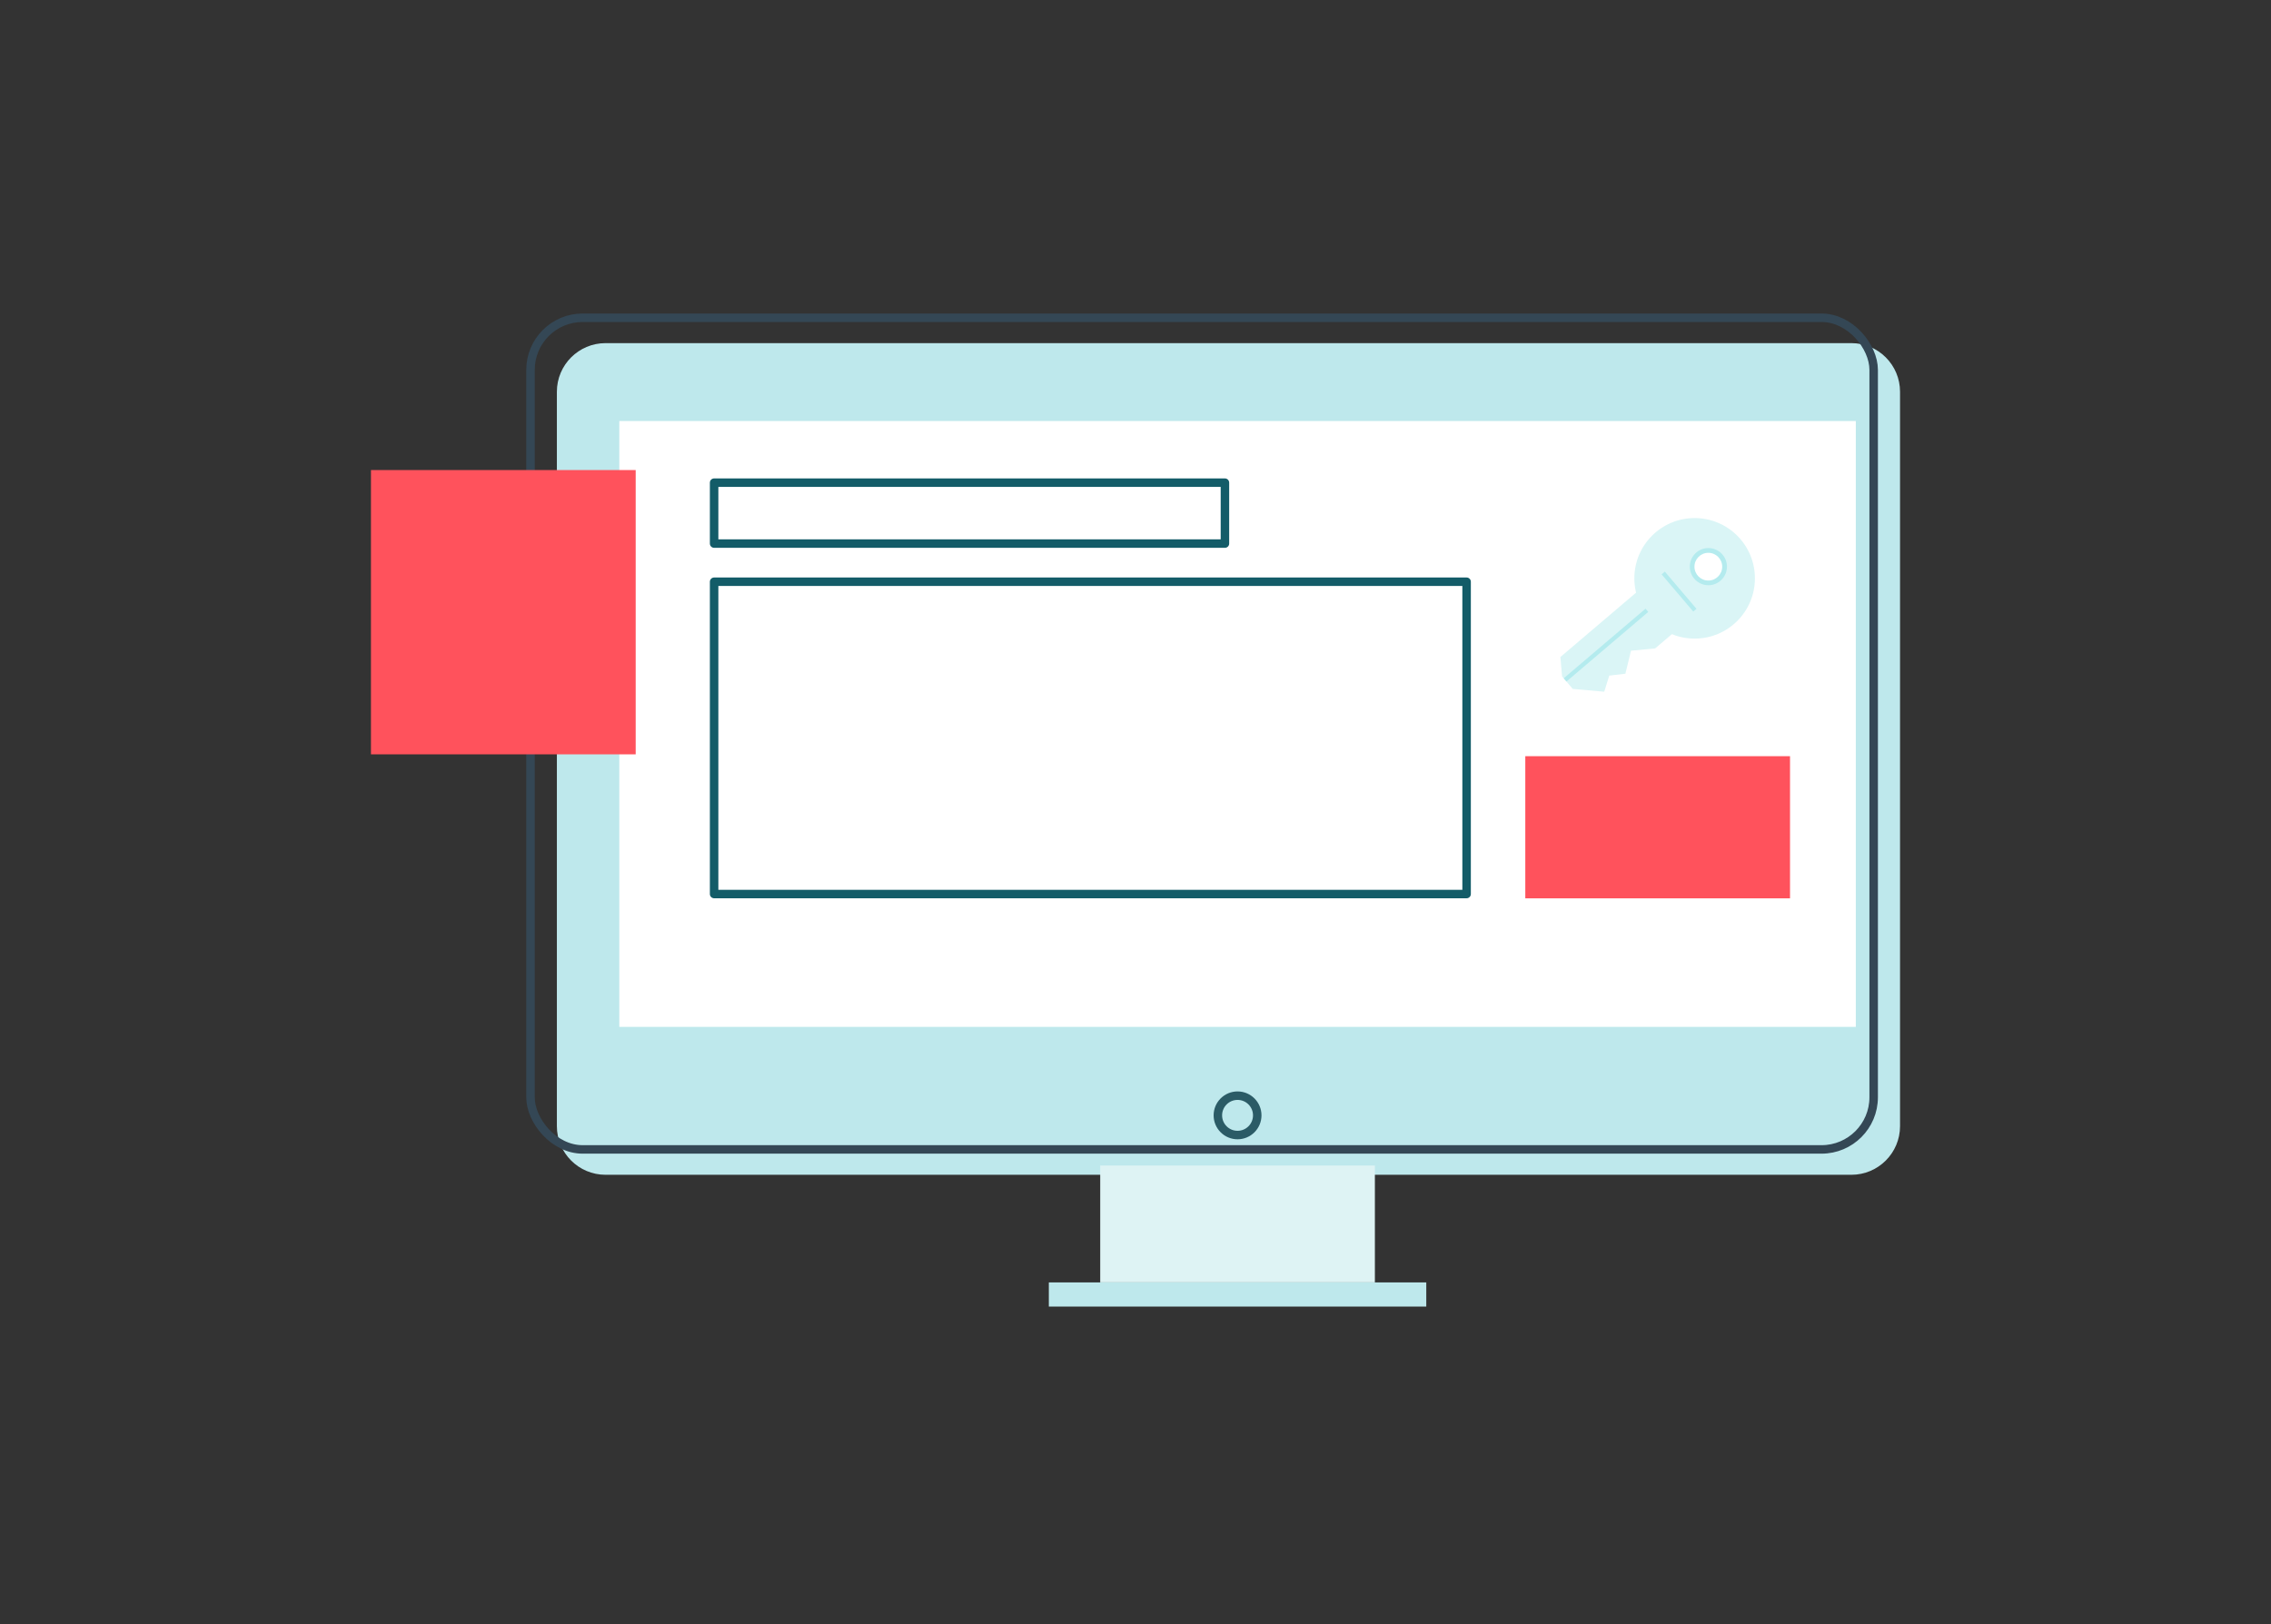
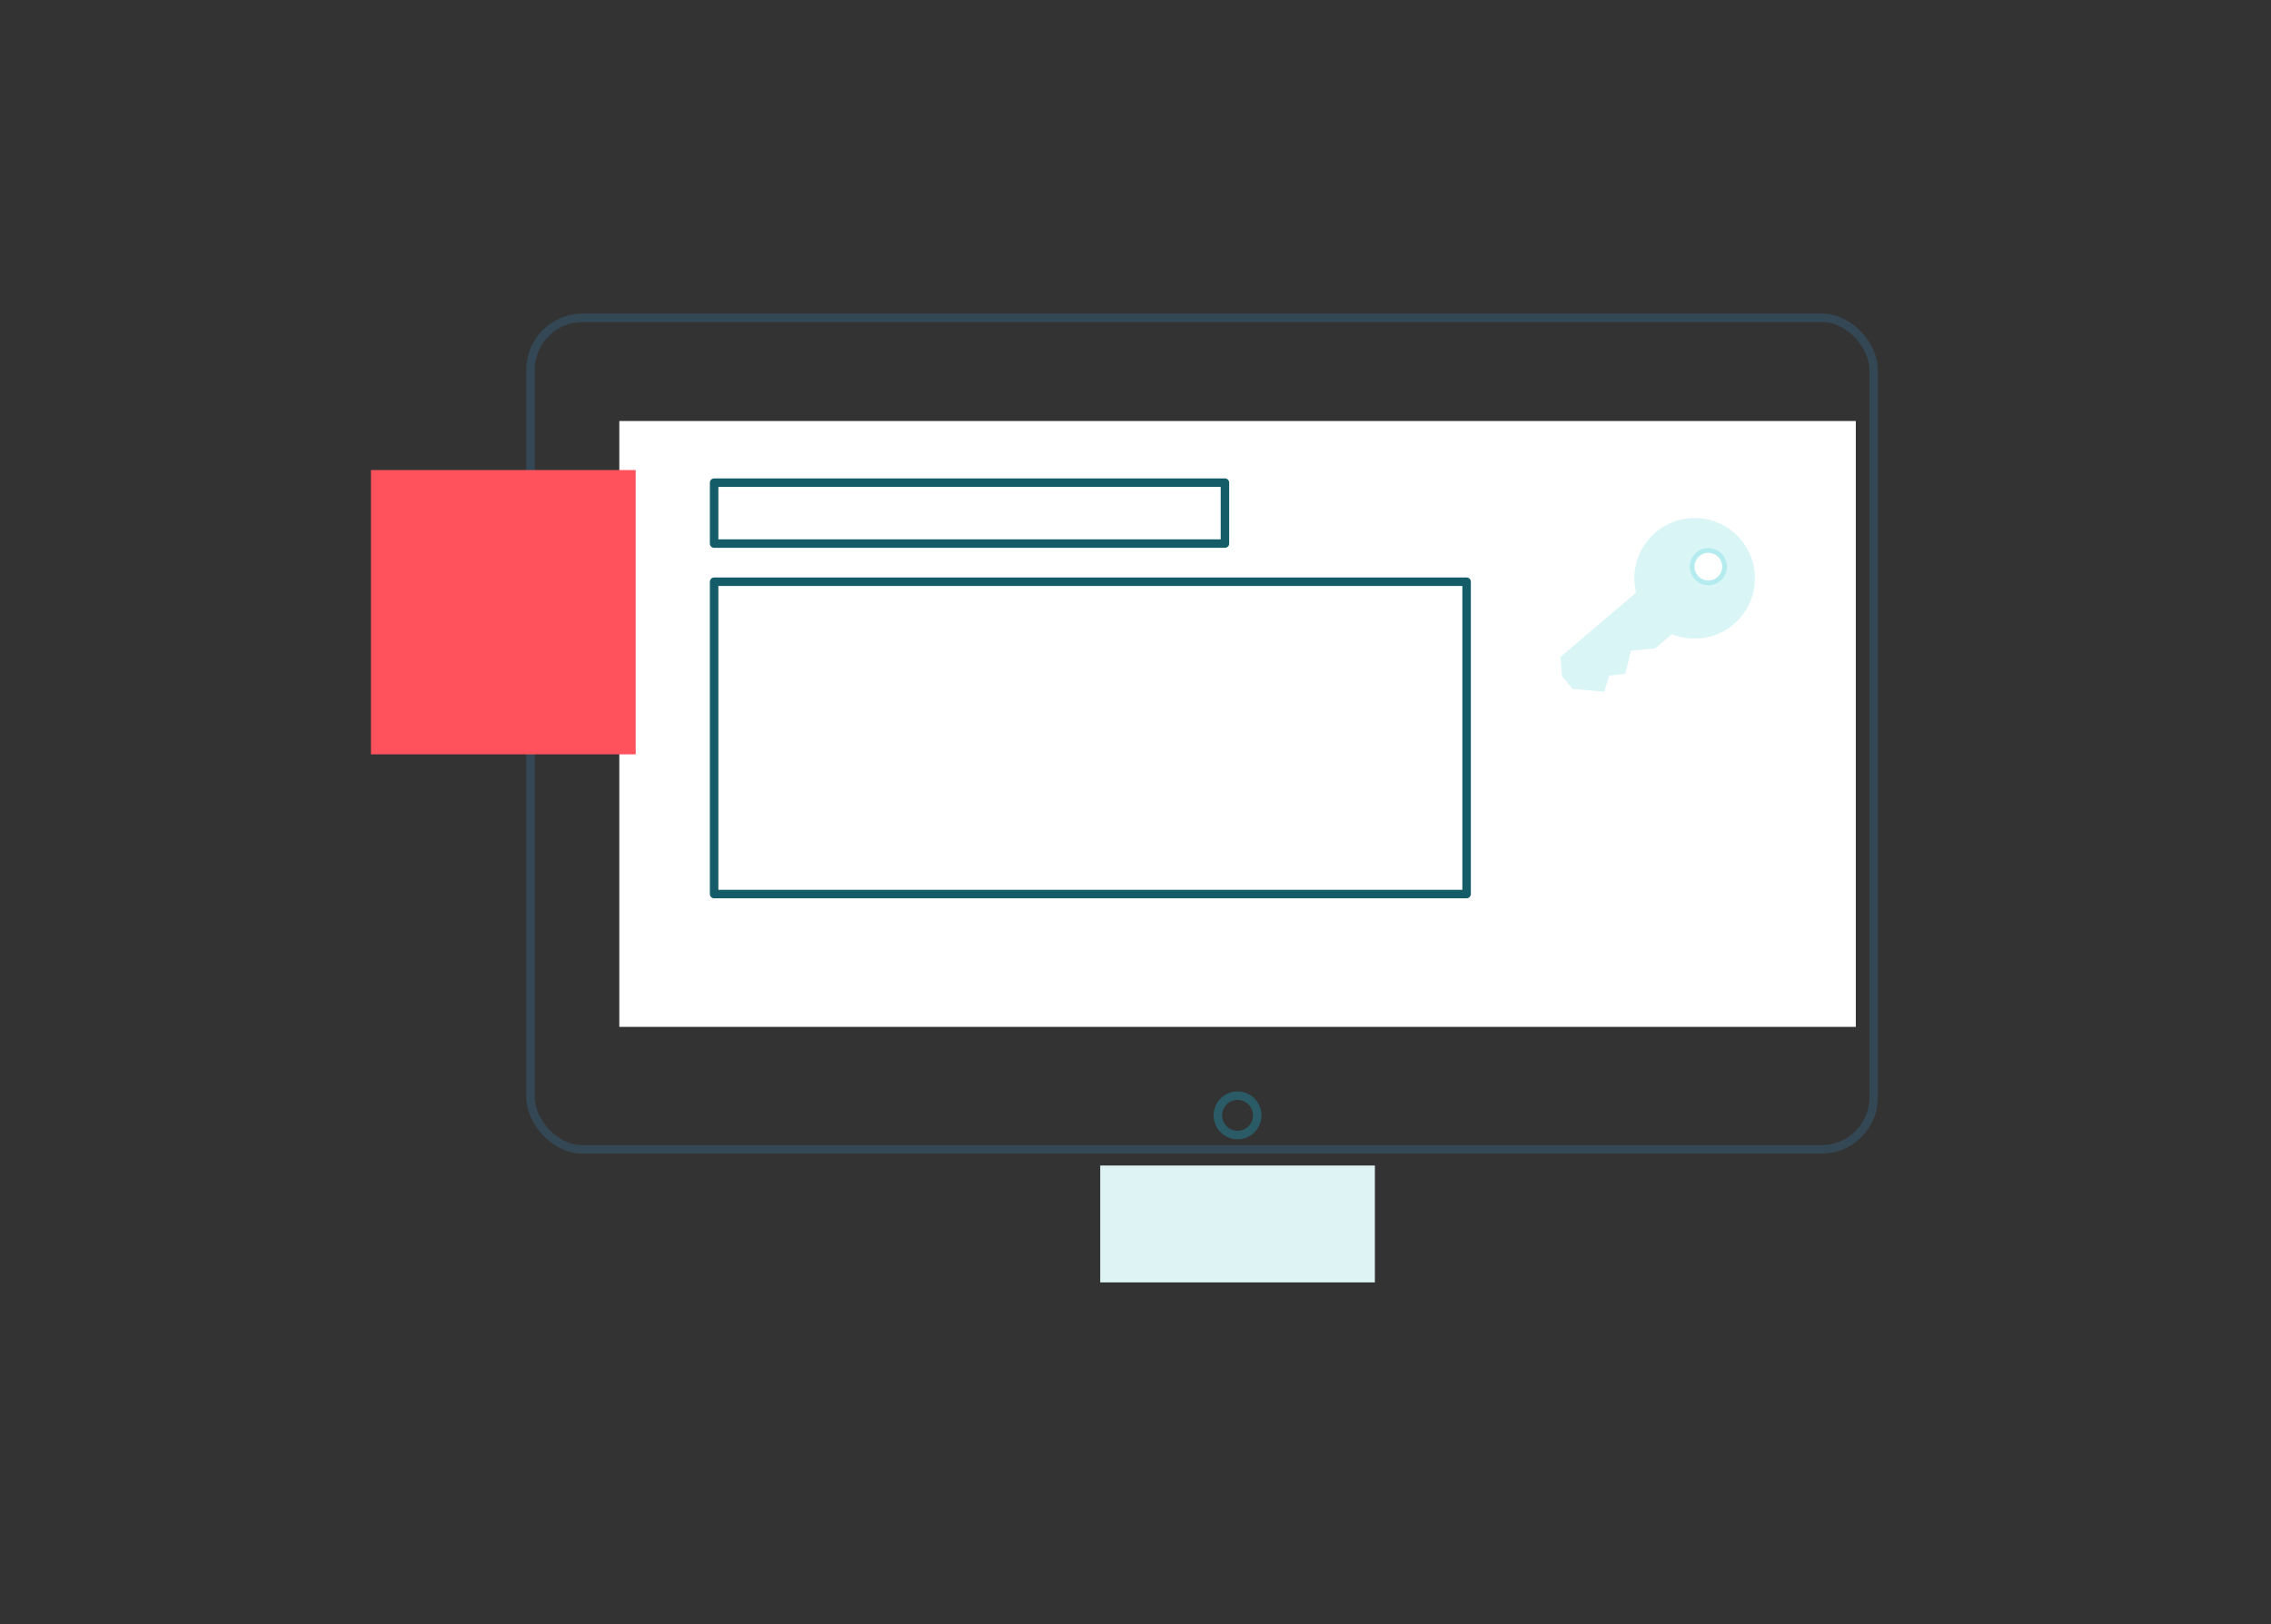
<svg xmlns="http://www.w3.org/2000/svg" id="Layer_1" viewBox="0 0 535.34 382.954">
  <rect x="0" y="0" width="535.34" height="382.954" fill="#333333" stroke="none" />
  <defs>
    <style>.cls-1{stroke:#135c68;}.cls-1,.cls-2{stroke-linecap:round;stroke-linejoin:round;}.cls-1,.cls-2,.cls-3{stroke-width:2px;}.cls-1,.cls-2,.cls-3,.cls-4{fill:none;}.cls-2{stroke:#2b5b66;}.cls-3{stroke:#344755;}.cls-3,.cls-4{stroke-miterlimit:10;}.cls-4{stroke:#b4ebee;}.cls-5{fill:#daf5f6;}.cls-5,.cls-6,.cls-7,.cls-8,.cls-9,.cls-10{stroke-width:0px;}.cls-6{fill:#def3f4;}.cls-7{fill:#bee8ec;}.cls-8{fill:#b4ebee;}.cls-9{fill:#fff;}.cls-10{fill:#ff525c;}</style>
  </defs>
-   <path id="Path_18801" class="cls-7" d="m436.421,276.968H142.743c-6.335,0-11.471-5.135-11.472-11.47V92.369c0-6.336,5.136-11.472,11.472-11.472h293.678c6.336,0,11.472,5.136,11.472,11.472h0v173.127c0,6.335-5.135,11.471-11.47,11.472h-.002" />
  <rect id="Rectangle_698" class="cls-3" x="125.055" y="74.915" width="316.622" height="196.071" rx="12.29" ry="12.29" />
  <circle id="Ellipse_86" class="cls-2" cx="291.727" cy="262.957" r="4.642" />
  <rect id="Rectangle_699" class="cls-6" x="259.354" y="274.782" width="64.745" height="27.559" />
-   <rect id="Rectangle_700" class="cls-7" x="247.24" y="302.341" width="88.974" height="5.698" />
  <rect id="Rectangle_701" class="cls-9" x="145.99" y="99.259" width="291.476" height="142.841" />
  <rect class="cls-10" x="87.447" y="110.82" width="62.402" height="67.024" />
  <rect class="cls-1" x="168.338" y="113.792" width="120.415" height="14.362" />
  <rect class="cls-1" x="168.338" y="137.151" width="177.382" height="73.627" />
-   <rect class="cls-10" x="359.557" y="178.28" width="62.402" height="33.512" />
  <circle class="cls-5" cx="399.474" cy="136.348" r="14.21" />
  <circle class="cls-8" cx="402.715" cy="133.591" r="4.38" />
  <circle class="cls-9" cx="402.702" cy="133.601" r="3.269" />
  <polygon class="cls-5" points="387.455 138.203 367.831 154.898 368.218 159.451 370.742 162.419 378.163 163.08 379.349 159.281 383.153 158.835 384.47 153.413 390.167 152.868 395.157 148.622 387.455 138.203" />
-   <line class="cls-4" x1="392.072" y1="135.089" x2="399.53" y2="143.856" />
-   <line class="cls-4" x1="388.222" y1="143.886" x2="368.935" y2="160.294" />
</svg>